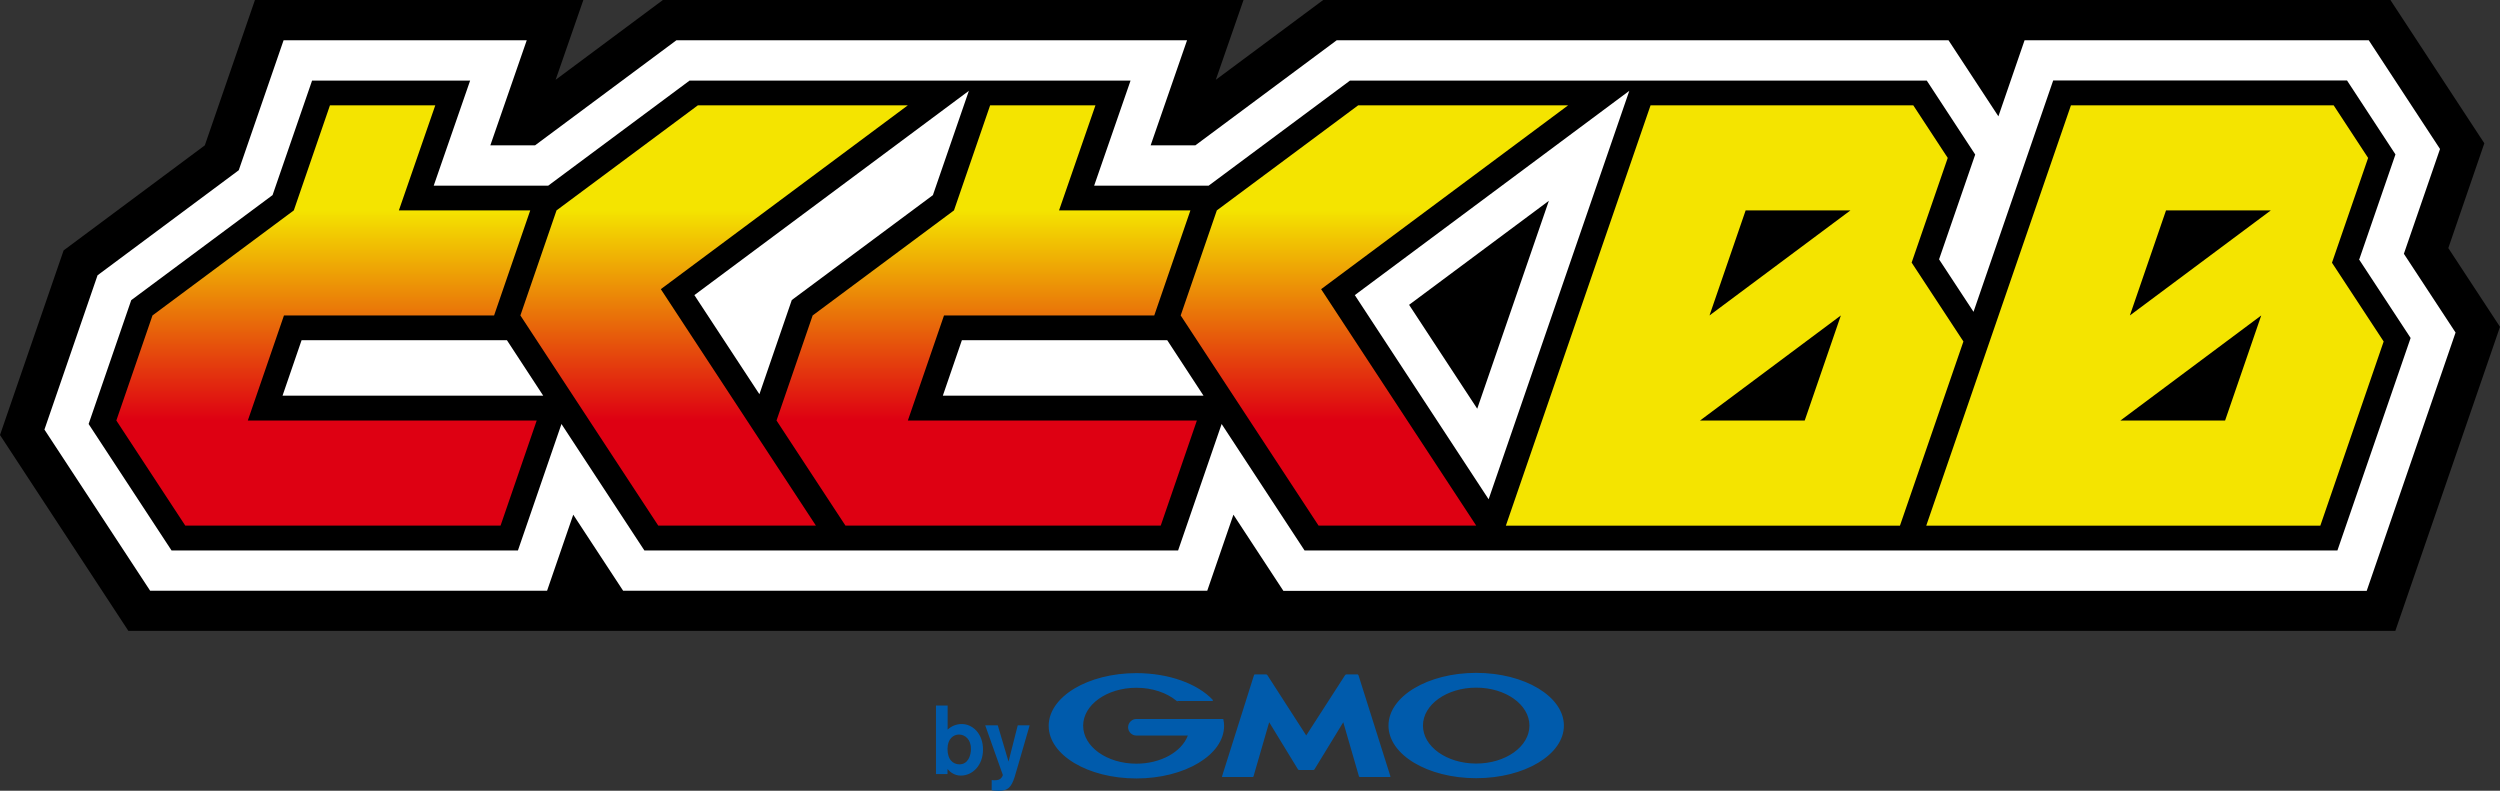
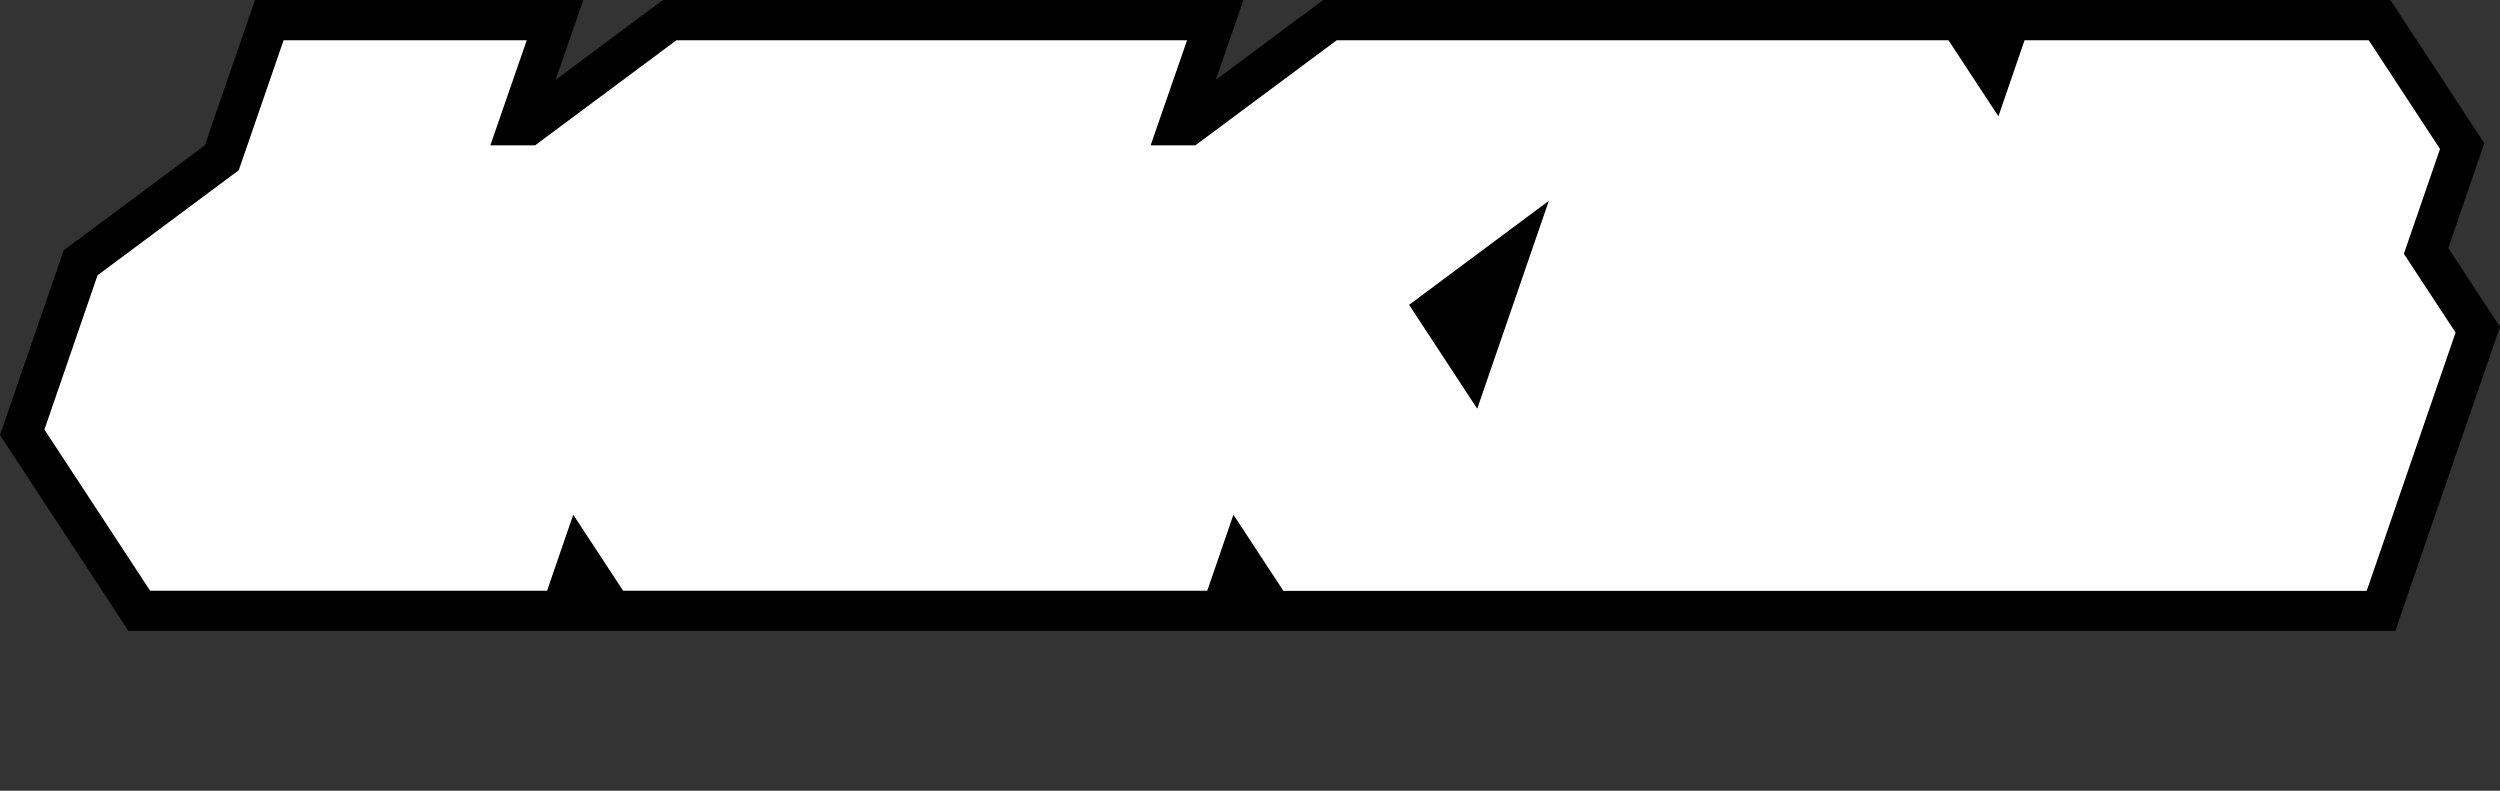
<svg xmlns="http://www.w3.org/2000/svg" viewBox="0 0 192.98 61.04">
  <rect x="0" y="0" width="192.98" height="61.04" fill="#333333" stroke="none" />
  <linearGradient id="a" gradientUnits="userSpaceOnUse" x1="65.02" x2="65.02" y1="40.57" y2="8.13">
    <stop offset=".25" stop-color="#de0012" />
    <stop offset=".75" stop-color="#f4e400" />
  </linearGradient>
-   <path d="m74.95 57.84c-.01.5-.23 1.16-.89 1.16-.07 0-.68 0-.86-.71-.03-.09-.06-.25-.06-.48 0-.8.48-1.11.88-1.11.49 0 .95.4.93 1.15zm-2.7-3.39v5.3h.89v-.39c.19.23.53.51 1.03.51.89 0 1.71-.78 1.71-2.01s-.8-1.97-1.64-1.97c-.41 0-.79.15-1.09.43v-1.86h-.89zm7.23 1.54-.95 3.28-.21.71c-.25.79-.53 1.07-1.23 1.07-.29 0-.44-.03-.54-.05v-.79c.08.02.15.02.24.02.07 0 .26 0 .41-.1.1-.07.21-.23.21-.31l-1.36-3.83h.97l.83 2.8.71-2.8zm21.36 3.45h.54s.06-.02.08-.04l2.23-3.65 1.21 4.18s.04.05.06.05h2.34s.04-.02.03-.05l-2.47-7.82s-.04-.05-.06-.05h-.88s-.06.02-.08.04l-3.01 4.67-3.01-4.67s-.05-.04-.08-.04h-.88s-.06.02-.06.05l-2.47 7.82s0 .05.03.05h2.34s.06-.02.06-.05l1.21-4.18 2.23 3.65s.05.04.08.04h.54zm-6.4-3.9s-.02-.04-.05-.04h-6.67c-.35 0-.64.29-.64.64s.29.64.64.64h3.97c-.47 1.25-2.07 2.17-3.97 2.17-2.27 0-4.11-1.31-4.11-2.93s1.84-2.93 4.11-2.93c1.24 0 2.35.39 3.1 1.01s.02.01.03.01h2.73s.05-.02.05-.05c0-.01 0-.02-.01-.03-1.16-1.24-3.37-2.07-5.9-2.07-3.74 0-6.77 1.82-6.77 4.07s3.03 4.06 6.77 4.06 6.77-1.82 6.77-4.06c0-.16-.02-.32-.05-.47zm19.51-3.6c-3.74 0-6.77 1.82-6.77 4.07s3.03 4.06 6.77 4.06 6.77-1.82 6.77-4.06-3.03-4.07-6.77-4.07zm0 7c-2.27 0-4.11-1.31-4.11-2.93s1.84-2.93 4.11-2.93 4.11 1.31 4.11 2.93-1.84 2.93-4.11 2.93z" fill="#005bac" />
  <path d="m188.99 19.15 2.78-8.09-7.25-11.06h-82.38l-8.29 6.16 2.14-6.16h-44.82l-8.28 6.16 2.14-6.16h-25.35l-3.87 11.22-10.9 8.11-4.91 14.25 9.91 15.12h174.99l8.08-23.47z" />
  <path d="m99.06 45.6-3.85-5.87-2.02 5.87h-45.09l-3.85-5.87-2.02 5.87h-30.64l-8.16-12.44 4.1-11.91 10.9-8.11 3.46-10.03h18.77l-2.81 8.11h3.45l10.91-8.11h39.42l-2.81 8.11h3.45l10.91-8.11h47.23l3.85 5.87 2.02-5.87h26.57l5.5 8.39-2.79 8.09 3.99 6.08-6.86 19.94h-83.62zm14.97-14.05 5.53-16.05-10.79 8.03z" fill="#fff" />
-   <path d="m182.12 20.01 2.79-8.09-3.74-5.71h-22.68l-6.15 17.86-2.66-4.05 2.79-8.09-3.74-5.71h-44.52s-10.91 8.11-10.91 8.11h-8.84l2.81-8.11h-34.04l-10.91 8.11h-8.84l2.81-8.11h-12.2l-3.05 8.84-10.91 8.11-3.29 9.56 6.4 9.76h26.74s3.36-9.76 3.36-9.76l6.4 9.76h41.2s3.36-9.76 3.36-9.76l6.4 9.76h79.73s5.65-16.4 5.65-16.4l-3.99-6.08zm-160.31 10.53 1.47-4.28h15.85s2.8 4.28 2.8 4.28zm50.97 0 1.47-4.28h15.85s2.8 4.28 2.8 4.28zm42.13 8-10.33-15.76 21.19-15.77zm-42.88-23.49-10.91 8.11-2.5 7.27-5.02-7.65 21.19-15.77-2.77 8.03z" />
-   <path d="m147.56 20.28 2.79-8.09-2.66-4.06h-20.28l-11.17 32.45h30.42s4.9-14.22 4.9-14.22l-3.99-6.08zm-8.25 12.18h-8.08s10.87-8.11 10.87-8.11zm-7.35-8.11 2.79-8.11h8.09zm48.05-4.07 2.79-8.09-2.66-4.06h-20.28l-11.17 32.45h30.42s4.89-14.22 4.89-14.22zm-8.25 12.18h-8.08s10.87-8.11 10.87-8.11zm-7.35-8.11 2.79-8.11h8.09z" fill="#f4e400" />
-   <path d="m19.12 32.46h22.31l-2.79 8.11h-24.34s-5.32-8.11-5.32-8.11l2.79-8.11 10.91-8.11 2.79-8.11h8.13l-2.81 8.11h10.14l-2.79 8.11h-16.22s-2.79 8.11-2.79 8.11zm53.76-8.11h16.22s2.79-8.11 2.79-8.11h-10.14l2.81-8.11h-8.13l-2.79 8.11-10.91 8.11-2.79 8.11 5.32 8.11s24.34 0 24.34 0l2.79-8.11h-22.31l2.79-8.11zm-2.79-16.22h-16.22s-10.91 8.11-10.91 8.11l-2.79 8.11s0 0 0 0l10.64 16.22h12.17l-11.97-18.25 19.08-14.2zm50.97 0h-16.22s-10.91 8.11-10.91 8.11l-2.79 8.11s10.64 16.22 10.64 16.22h12.17l-11.97-18.25 19.08-14.2z" fill="url(#a)" />
</svg>